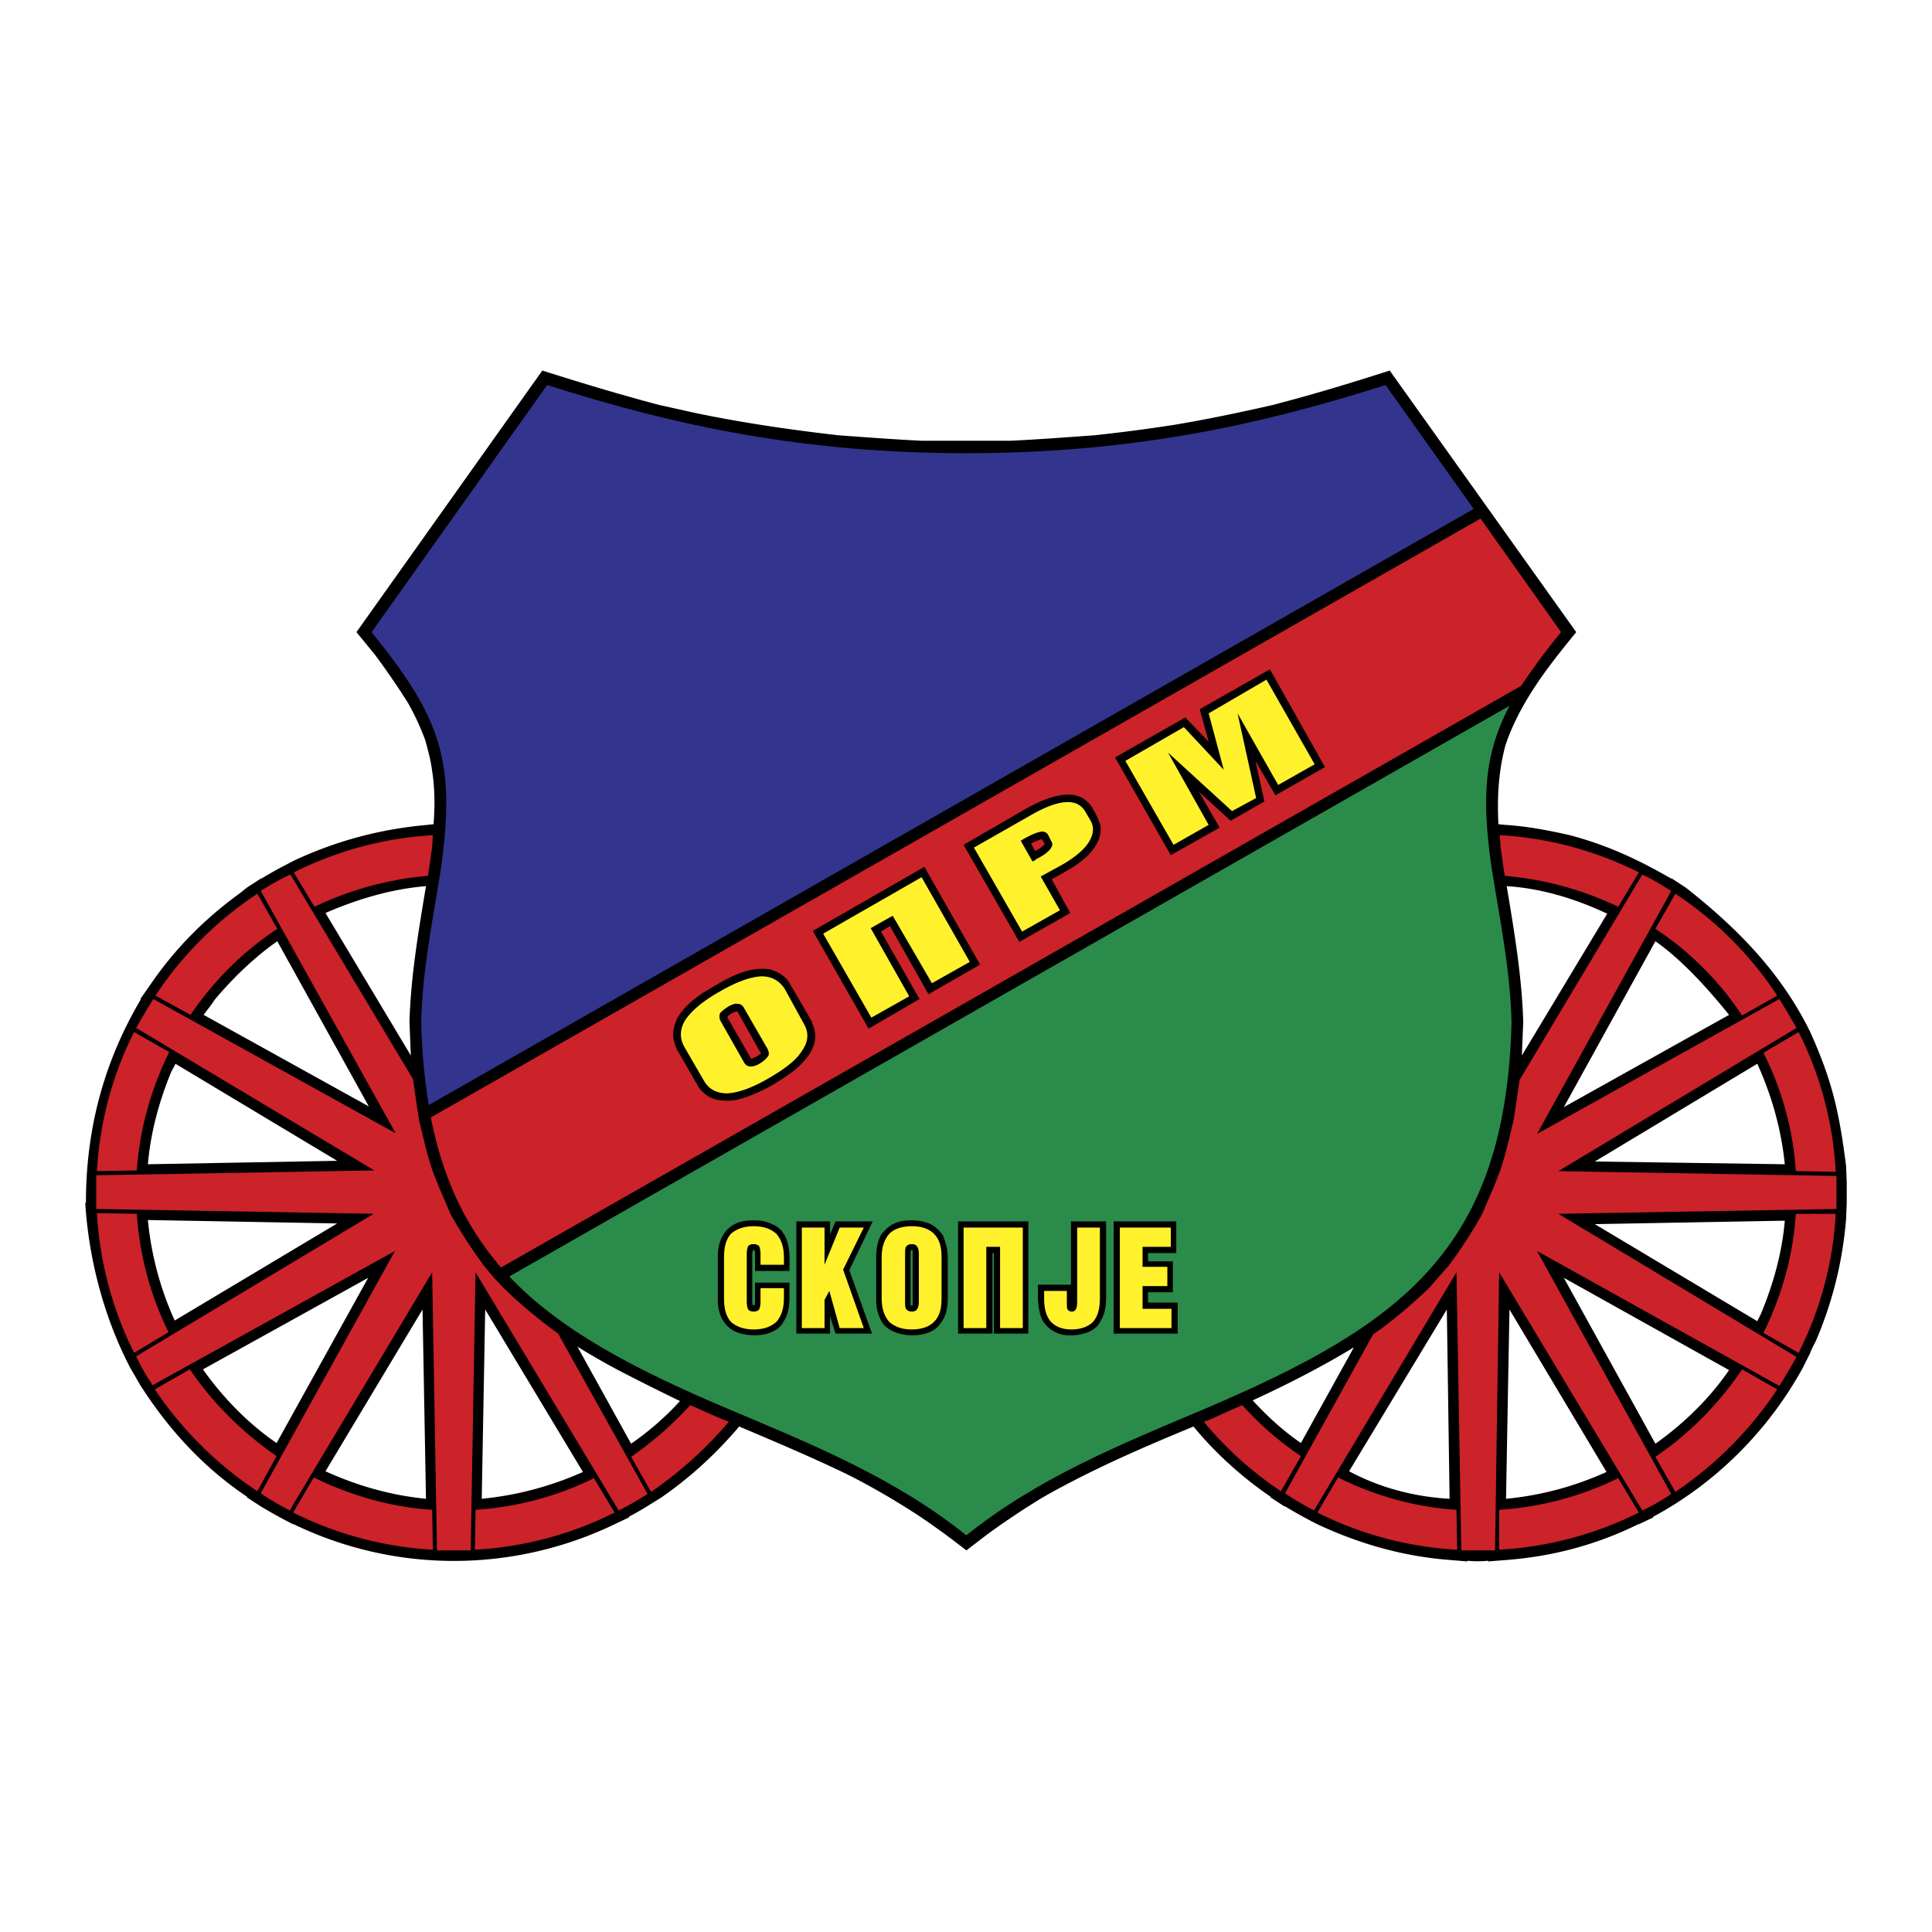
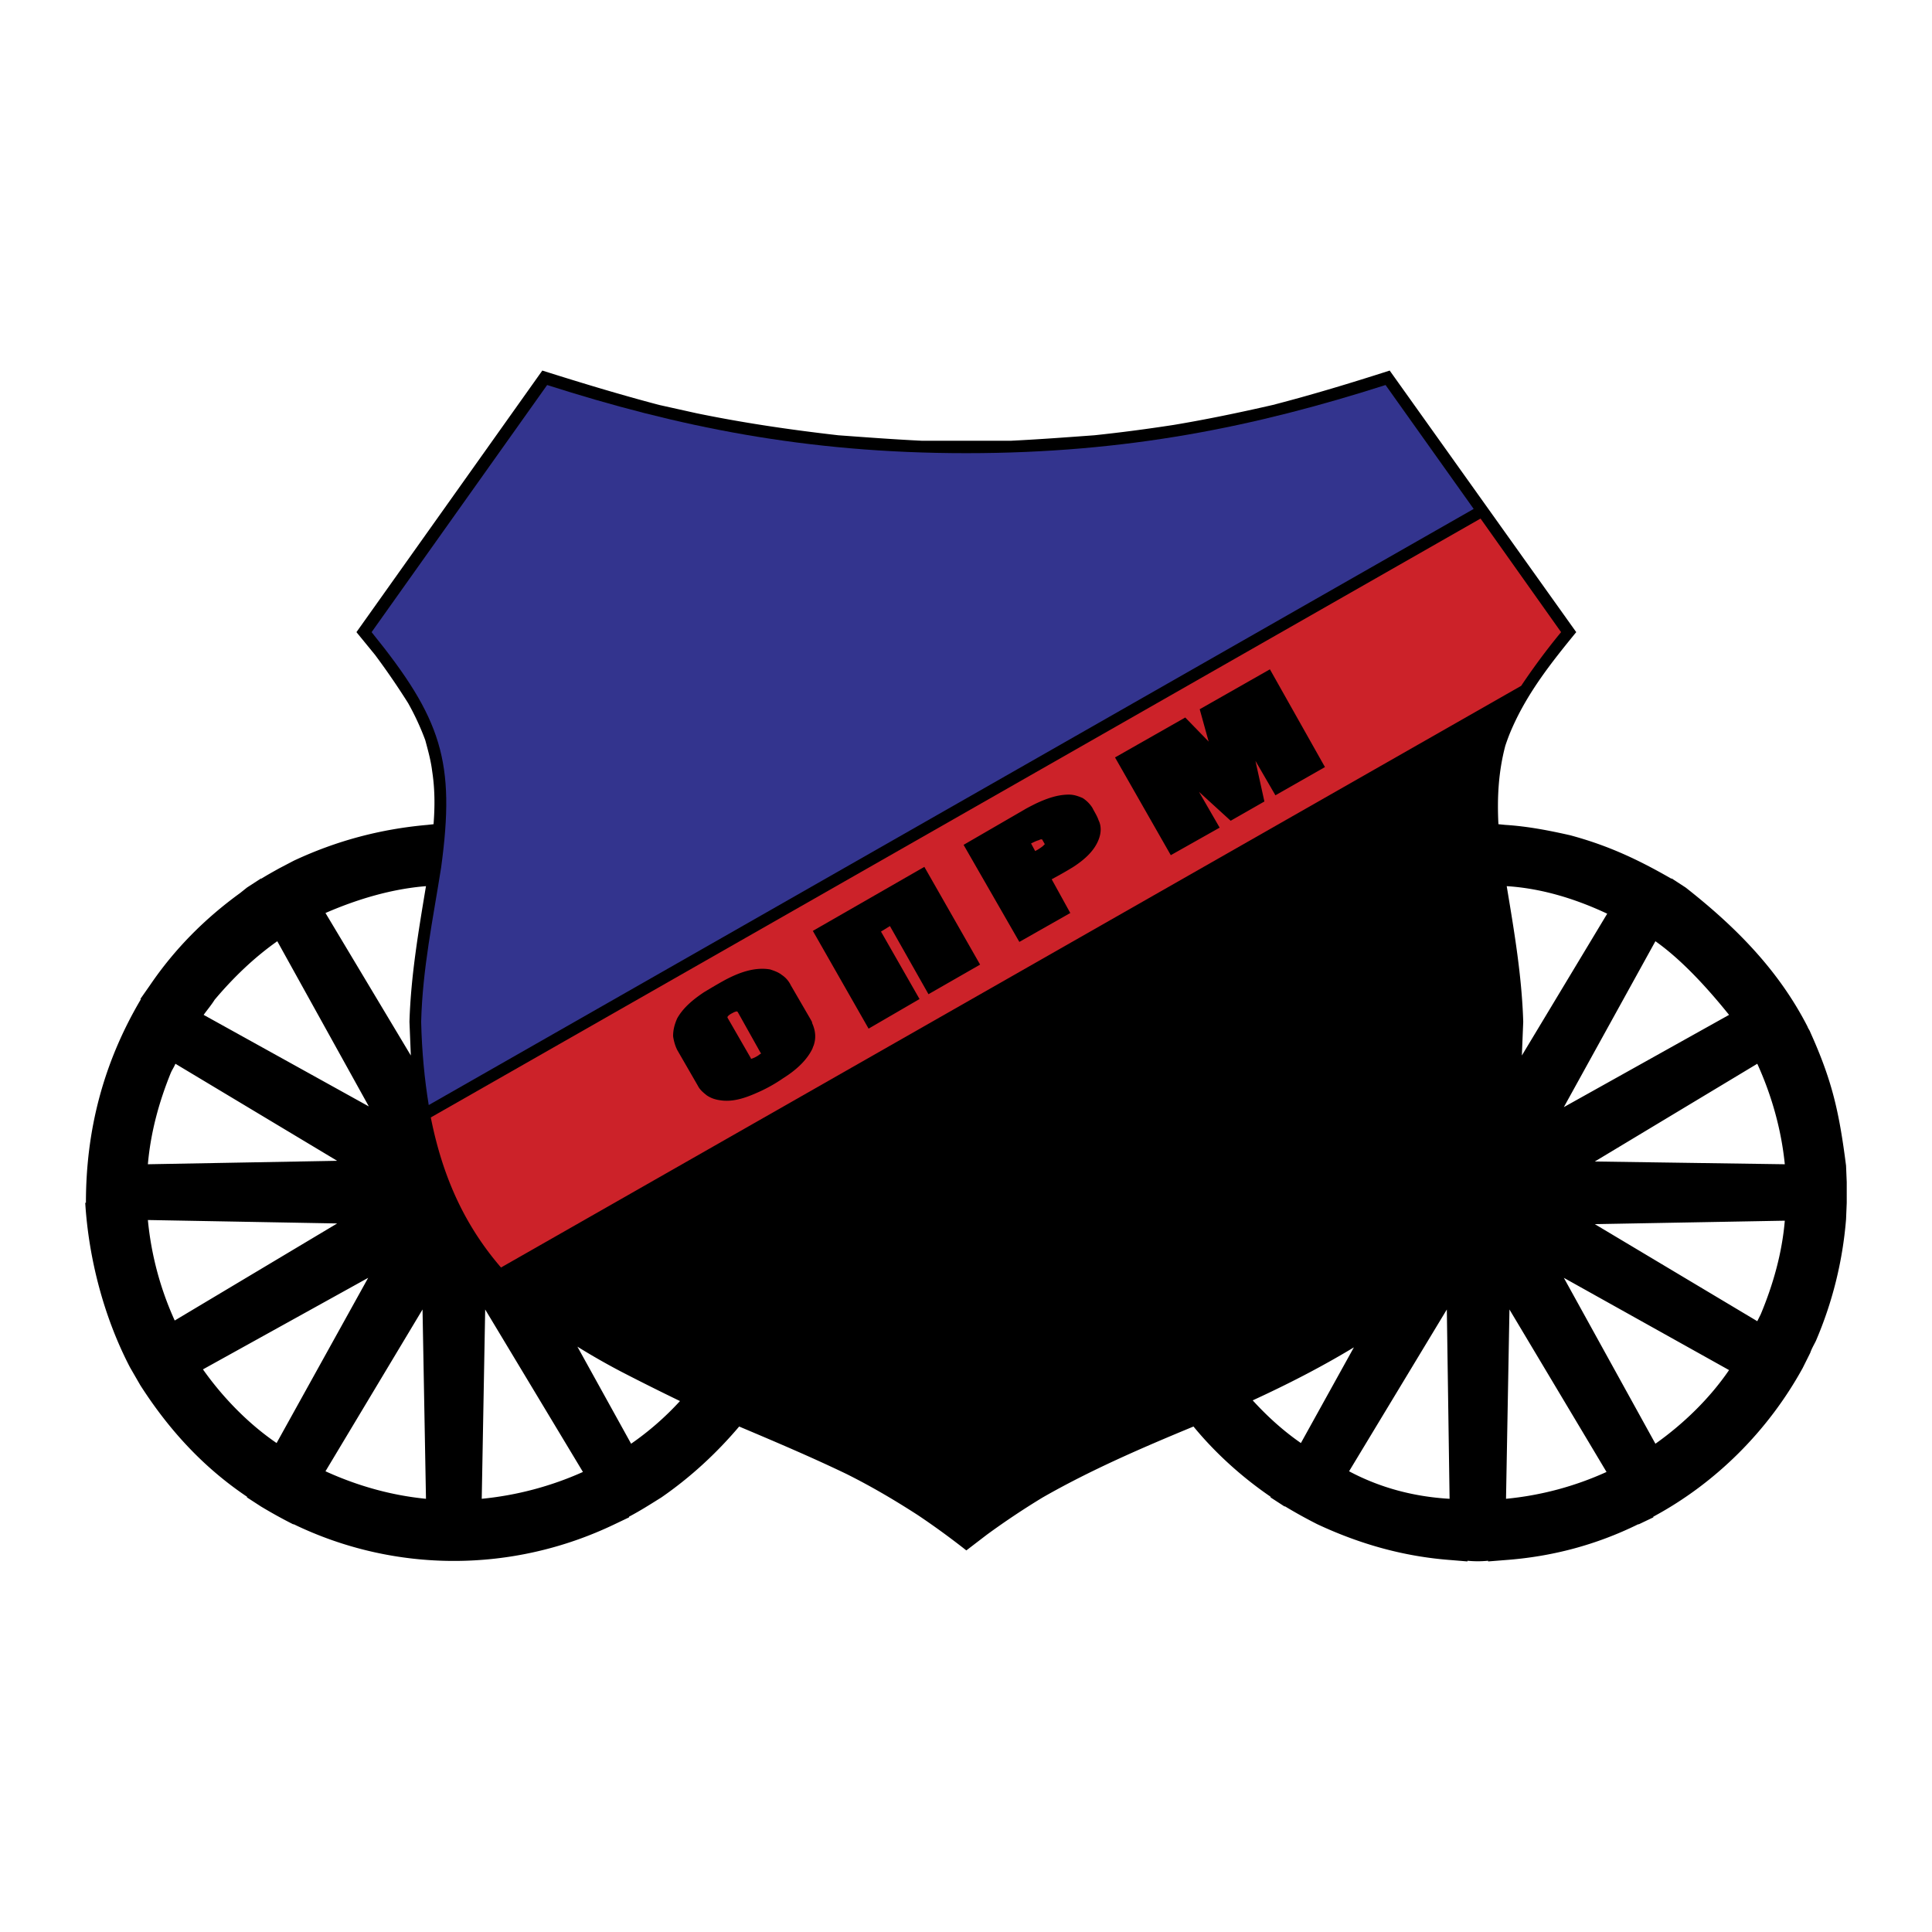
<svg xmlns="http://www.w3.org/2000/svg" width="2500" height="2500" viewBox="0 0 192.756 192.756">
  <g fill-rule="evenodd" clip-rule="evenodd">
    <path fill="#fff" d="M0 0h192.756v192.756H0V0z" />
    <path d="M26.017 150.291l-1.374-.893v-.07c-4.395-2.953-7.829-6.729-10.645-11.125l-1.03-1.785c-2.61-5.014-4.121-10.852-4.464-16.414h.069c0-7.211 1.717-13.941 5.494-20.328h-.068l.961-1.375c2.472-3.64 5.494-6.662 8.997-9.203l.687-.549 1.374-.893h.068c.55-.343 1.168-.687 1.786-1.03l1.442-.755c4.258-1.992 8.654-3.159 13.324-3.571l.618-.069c.137-1.786.137-3.502-.138-5.289-.137-1.099-.412-2.06-.687-3.09a25.767 25.767 0 0 0-1.717-3.708 74.43 74.43 0 0 0-3.297-4.808l-1.854-2.267 18.543-26.098c3.915 1.236 7.761 2.404 11.675 3.434l3.709.824c4.67.962 9.34 1.648 14.147 2.198 2.816.206 5.563.412 8.379.549h8.792c2.814-.137 5.562-.343 8.379-.549 2.609-.275 5.219-.618 7.896-1.03 3.297-.55 6.594-1.236 9.891-1.992 3.982-1.03 7.828-2.198 11.676-3.434l18.611 26.098c-2.473 3.022-4.809 5.976-6.387 9.546-.275.618-.48 1.167-.688 1.786-.688 2.61-.824 5.151-.688 7.83l.688.069c2.197.137 4.326.549 6.455 1.03 3.848 1.03 6.869 2.473 10.096 4.327h.07l1.373.893c4.807 3.777 9.203 8.104 12.156 13.873.068.207.205.344.273.549 2.199 4.877 2.885 7.967 3.572 13.324l.068 1.648V120.004l-.068 1.648a38.579 38.579 0 0 1-3.021 12.156c-.207.412-.412.754-.551 1.166l-.754 1.512c-3.436 6.25-8.654 11.469-14.904 14.834v.068l-1.441.688h-.068c-4.189 2.061-8.586 3.229-13.256 3.572l-1.717.137v-.068c-.688.068-1.373.068-2.061 0v.068l-1.648-.137c-4.67-.344-9.064-1.58-13.324-3.572a49.068 49.068 0 0 1-3.227-1.785h-.068l-1.375-.893v-.07c-2.814-1.922-5.494-4.326-7.691-7.004-5.15 2.129-10.232 4.326-15.041 7.074a77.766 77.766 0 0 0-5.562 3.709l-2.06 1.578a78.362 78.362 0 0 0-4.808-3.502c-2.335-1.512-4.67-2.885-7.143-4.121-3.571-1.717-7.143-3.227-10.714-4.738-2.267 2.678-4.876 5.082-7.761 7.074-1.099.686-2.06 1.305-3.228 1.922v.068l-1.442.688c-10.165 4.877-21.909 4.877-32.004 0h-.069a49.3 49.3 0 0 1-3.226-1.785zM42.5 88.412c-.755 4.533-1.511 8.997-1.648 13.53l.137 3.365-8.516-14.217c3.159-1.374 6.593-2.404 10.027-2.678zm15.109 45.945a69.624 69.624 0 0 0 4.327 2.473 240.736 240.736 0 0 0 5.906 2.953 28.953 28.953 0 0 1-4.876 4.258l-5.357-9.684zm67.373 5.358c3.434-1.58 6.799-3.297 10.096-5.289l-5.287 9.547c-1.787-1.237-3.367-2.68-4.809-4.258zm26.854-34.408l.137-3.365c-.137-4.533-.893-8.997-1.648-13.53 3.297.206 6.662 1.167 10.027 2.747l-8.516 14.148zM48.063 149.535a32.351 32.351 0 0 0 10.096-2.678l-9.752-16.209-.344 18.887zm-15.59-2.746c3.159 1.441 6.524 2.402 10.027 2.746l-.344-18.887-9.683 16.141zm-12.225-10.166c1.992 2.816 4.533 5.426 7.348 7.35l9.135-16.482-16.483 9.132zm-5.494-14.902a31.435 31.435 0 0 0 2.678 10.027l16.208-9.684-18.886-.343zm2.747-15.59c-.138.344-.343.617-.481.961-1.167 2.885-1.991 5.906-2.266 9.066l18.886-.344-16.139-9.683zm3.915-6.387c-.343.549-.755 1.029-1.099 1.51l16.482 9.135-9.134-16.483c-2.335 1.648-4.395 3.639-6.249 5.838zm151.092 1.51c-2.541-3.158-5.014-5.7-7.348-7.348l-9.135 16.551 16.483-9.203zm5.562 14.904c-.342-3.436-1.305-6.869-2.746-10.027l-16.209 9.752 18.955.275zm-2.746 15.658l.344-.688c1.236-2.953 2.129-6.111 2.402-9.34l-18.955.344 16.209 9.684zm-2.816 4.877l-16.482-9.203 9.135 16.551c2.814-1.992 5.425-4.533 7.347-7.348zm-22.252 12.842a31.434 31.434 0 0 0 10.027-2.678l-9.684-16.209-.343 18.887zm-15.658-2.746c3.09 1.646 6.455 2.539 10.027 2.746l-.275-18.887-9.752 16.141z" />
-     <path d="M28.97 87.244l12.225 20.397.069.412.275 1.924.274 1.785.412 1.717.412 1.648.48 1.58.618 1.58.618 1.441.618 1.443.755 1.305.824 1.305.824 1.236.893 1.236.961 1.168 1.031 1.098 1.099 1.029 1.167 1.031 1.167.961 1.236.961.755.551 8.928 16.002a30.934 30.934 0 0 1-2.884 1.648l-14.285-23.764-.481 27.746h-3.365l-.481-27.746-14.216 23.764c-1.03-.549-1.992-1.1-2.884-1.717l13.392-24.176-24.174 13.393a19.487 19.487 0 0 1-1.648-2.885L37.279 121.1l-27.677-.48v-1.648-1.717l27.746-.48-23.763-14.217c.549-.961 1.099-1.922 1.717-2.883l24.175 13.391-13.46-24.174a24.981 24.981 0 0 1 2.953-1.648zm2.404 3.228a32.607 32.607 0 0 1 11.332-3.09c0-.206.068-.343.068-.549.137-.755.207-1.511.343-2.335l.069-1.167c-4.945.275-9.615 1.58-13.873 3.709l2.061 3.432zm-12.362 10.782a31.2 31.2 0 0 1 8.654-8.584l-1.992-3.503a35.818 35.818 0 0 0-10.165 10.166l3.503 1.921zm-5.357 15.521c.274-4.189 1.442-8.172 3.228-11.812l-3.502-1.992c-2.129 4.189-3.434 8.93-3.709 13.873l3.983-.069zm3.159 16.141a31.43 31.43 0 0 1-3.159-11.814l-3.983-.068a35.604 35.604 0 0 0 3.709 13.941l3.433-2.059zm10.782 12.361c-3.365-2.336-6.318-5.221-8.653-8.654l-3.502 1.992a36.962 36.962 0 0 0 10.233 10.164l1.922-3.502zm15.522 5.358c-4.189-.275-8.172-1.443-11.812-3.229l-2.061 3.502a35.614 35.614 0 0 0 13.942 3.709l-.069-3.982zm16.139-3.16c-3.571 1.785-7.623 2.885-11.812 3.16l-.069 3.982a35.304 35.304 0 0 0 13.942-3.709l-2.061-3.433zm9.616-7.28c-1.786 1.922-3.709 3.641-5.906 5.15l1.991 3.502a39.565 39.565 0 0 0 7.761-7.004c-1.305-.48-2.542-1.099-3.846-1.648zm82.756-32.484l12.227-20.467c1.029.481 1.99 1.099 2.883 1.648l-13.391 24.243 24.174-13.459c.619.961 1.168 1.922 1.717 2.883l-23.762 14.285 27.746.48v3.296l-27.746.48 23.762 14.285c-.549.963-1.098 1.924-1.717 2.885l-24.174-13.461 13.391 24.244a19.75 19.75 0 0 1-2.883 1.648l-14.285-23.764-.412 27.746h-3.365l-.482-27.746-14.215 23.764c-1.031-.549-1.992-1.1-2.885-1.717l8.791-15.865.893-.619 1.236-.961 1.166-.961 1.168-1.031 1.1-1.029.961-1.098 1.031-1.168.893-1.236.824-1.236.824-1.305.754-1.305.619-1.443.619-1.441.617-1.58.48-1.58.412-1.648.412-1.717.275-1.785.273-1.924.069-.341zm-21.838 37.566a31.651 31.651 0 0 1-5.838-5.082l-1.443.617-1.785.824c-.207.068-.412.139-.619.207a35.248 35.248 0 0 0 7.693 6.936l1.992-3.502zm15.52 5.358c-4.188-.275-8.24-1.443-11.812-3.229l-2.061 3.502a35.318 35.318 0 0 0 13.943 3.709l-.07-3.982zm16.14-3.16a31.44 31.44 0 0 1-11.881 3.16v3.982a35.614 35.614 0 0 0 13.941-3.709l-2.06-3.433zm12.361-10.852c-2.334 3.434-5.219 6.389-8.652 8.723l1.99 3.502a36.98 36.98 0 0 0 10.166-10.232l-3.504-1.993zm5.358-15.521c-.275 4.26-1.441 8.242-3.229 11.883l3.504 1.99a34.937 34.937 0 0 0 3.707-13.873h-3.982zm-3.229-16.071c1.787 3.572 2.953 7.555 3.229 11.812l3.982.068c-.273-5.012-1.578-9.752-3.707-13.941l-3.504 2.061zM165.16 92.669a30.526 30.526 0 0 1 8.652 8.653l3.504-1.99a35.835 35.835 0 0 0-10.166-10.166l-1.99 3.503zm-15.041-5.288a32.613 32.613 0 0 1 11.332 3.09l2.061-3.434c-4.258-2.129-8.93-3.434-13.873-3.709 0 .412.068.756.068 1.167.137.824.205 1.58.344 2.335 0 .208.068.345.068.551z" fill="#cc2229" />
    <path d="M42.981 111.488c1.236 6.248 3.571 10.988 7.005 14.971l101.782-58.033a66.488 66.488 0 0 1 3.982-5.357l-8.035-11.332-104.734 59.751z" fill="#cc2229" />
    <path d="M96.413 45.213c-16.14 0-28.914-2.679-41.825-6.799L37.074 63.069c7.005 8.654 8.379 12.912 6.937 23.488-.824 5.22-1.854 10.095-1.992 15.384.069 3.021.343 5.77.755 8.311l104.255-59.476-8.791-12.362c-12.912 4.12-25.687 6.799-41.825 6.799z" fill="#33348e" />
-     <path d="M50.81 127.352c5.082 5.357 12.362 9.203 21.771 13.188 8.448 3.57 16.621 6.867 23.832 12.637 7.21-5.77 15.384-9.066 23.832-12.637 19.643-8.379 30.012-15.934 30.562-38.598-.139-5.289-1.168-10.165-1.992-15.384-1.031-7.143-.688-11.4 1.785-16.14l-99.79 56.934z" fill="#2b8b4b" />
    <path d="M126.699 66.778l-7.004 3.983.893 3.228-2.336-2.403-7.006 3.983 5.564 9.752 4.875-2.747-2.061-3.571 3.16 2.884 3.365-1.922-.893-4.052 1.992 3.434 4.943-2.816-5.492-9.753zm-23.83 17.375c.273-.137.549-.274.822-.343.07-.069.207-.069.275-.069l.275.481-.207.206c-.273.206-.48.343-.756.48l-.409-.755zm6.111-3.571a3.203 3.203 0 0 0-.961-.961c-.48-.206-.893-.343-1.375-.343-1.166 0-2.266.412-3.295.893-.412.206-.824.412-1.168.618l-6.044 3.502 5.563 9.684 5.082-2.884-1.855-3.365c.756-.412 1.512-.824 2.268-1.305 1.029-.687 2.061-1.579 2.473-2.815.205-.618.205-1.236-.07-1.786-.137-.414-.41-.826-.618-1.238zm-16.757 5.906l-11.126 6.387 5.563 9.753 5.082-2.953-3.846-6.731.893-.549 3.846 6.798 5.15-2.953-5.562-9.752zm-16.689 18.887a2.429 2.429 0 0 1-.618.275v-.068l-2.335-4.053v-.068c.069-.139.275-.275.413-.344.137-.068.343-.207.549-.207l.068.07 2.267 4.051.069.068c-.138.071-.276.208-.413.276zm3.365-7.074a2.554 2.554 0 0 0-.893-1.029c-.343-.275-.755-.412-1.167-.551-1.58-.273-3.159.344-4.465 1.031-.755.412-1.442.824-2.128 1.236-1.031.688-2.061 1.51-2.679 2.609-.274.619-.412 1.168-.412 1.785.069.48.206.963.412 1.373l2.06 3.572c.207.412.55.688.893.961.412.275.824.412 1.305.48 1.236.207 2.472-.205 3.571-.686a15.344 15.344 0 0 0 2.747-1.512c1.099-.686 2.266-1.648 2.884-2.885.069-.137.069-.205.138-.342.274-.756.206-1.512-.138-2.268 0-.137-.068-.205-.137-.344l-1.991-3.43z" />
-     <path d="M131.164 76.255l-4.809-8.447-5.768 3.365 1.51 5.632-3.982-4.259-5.838 3.366 4.807 8.378 3.504-1.991-4.053-7.211 6.387 5.837 2.404-1.305-1.855-8.448 4.053 7.143 3.64-2.06zm-26.305 7.624c.207.274.139.549-.068.824-.205.275-.617.618-1.305.962a.928.928 0 0 0-.275.206c-.068 0-.137.068-.205.068l-1.168-2.06.344-.207c.756-.412 1.236-.618 1.648-.687.344-.068.617.068.756.343l.273.551zm3.916-2.061l-.482-.824c-.412-.687-1.029-1.03-1.99-.961-.963.068-2.197.549-3.709 1.442l-5.426 3.09 4.807 8.379 3.777-2.129-1.922-3.365 2.129-1.167c1.305-.756 2.197-1.511 2.678-2.267.48-.824.551-1.511.138-2.198zM96.756 95.966l-4.808-8.447-9.821 5.632 4.808 8.379 3.778-2.129-3.846-6.8 2.198-1.236 3.915 6.731 3.776-2.13zm-20.192 8.653c.137.275.206.551.069.756-.138.207-.413.48-.756.688-.412.273-.755.342-1.03.342-.206 0-.48-.137-.618-.412l-2.335-4.119c-.137-.275-.137-.48-.068-.756.137-.207.412-.412.824-.688.343-.205.755-.344.961-.273.275 0 .481.137.618.412l2.335 4.05zm3.641-2.473l-1.923-3.502c-.549-.824-1.305-1.236-2.335-1.236-1.099.068-2.472.549-4.121 1.512-1.717.961-2.816 1.922-3.434 2.814-.549.895-.618 1.787-.137 2.68l1.992 3.434c.481.824 1.236 1.236 2.334 1.236 1.1-.068 2.473-.549 4.121-1.512 1.648-.961 2.816-1.854 3.365-2.816.618-.893.618-1.785.138-2.61z" fill="#fff22d" />
-     <path d="M117.496 129.961h-2.953v-1.029h2.473v-3.09h-2.473v-.824h2.816v-3.16h-6.25v11.195h6.387v-3.092zm-13.391 1.924c.273.344.549.688.961.893.344.207.686.344 1.098.412.619.068 1.307.068 1.924-.137.617-.137 1.1-.412 1.51-.893.207-.344.414-.688.551-1.1.137-.48.205-.961.205-1.512v-7.691h-3.502v6.318h-3.297v1.443c.068.825.136 1.579.55 2.267zm-1.511-10.028h-7.005v11.195h3.433v-8.035h.139v8.035h3.434v-11.195h-.001zm-11.745 8.379v-5.219c0-.068 0-.207.069-.275 0-.068.068-.068.137 0V130.236c-.068.068-.137 0-.137 0h-.069zm3.709-4.806a5.17 5.17 0 0 0-.344-1.787c0-.068-.068-.137-.068-.273-.344-.549-.824-1.031-1.442-1.305-.343-.139-.687-.207-1.03-.275-.755-.068-1.58-.068-2.266.207-.549.205-.961.549-1.305.961l-.137.137c-.412.688-.549 1.512-.549 2.336v4.189c0 .617.068 1.098.274 1.648.138.342.275.686.55.961.48.48 1.099.756 1.786.893a4.879 4.879 0 0 0 1.992 0c.687-.137 1.305-.412 1.717-.961.274-.344.48-.688.618-1.1.137-.48.206-.961.206-1.512v-4.119h-.002zm-11.194-3.573l-.55 1.305v-1.305h-3.365v11.195h3.365v-1.717l.55 1.717h3.64l-2.267-6.318 2.335-4.877h-3.708zm-5.426.893c-.275-.273-.55-.48-.893-.617-.412-.207-.756-.275-1.168-.344-.755-.068-1.511-.068-2.267.207-.549.205-.961.549-1.305.961l-.068.137c-.481.688-.618 1.512-.618 2.336v4.189c0 .617.068 1.098.274 1.648.138.342.344.686.618.961.412.48 1.03.756 1.717.893a5.219 5.219 0 0 0 2.061 0c.618-.137 1.236-.412 1.717-.961.206-.344.412-.688.55-1.1.137-.48.206-.961.206-1.512v-1.578h-3.434v1.99c0 .07 0 .207-.069.275 0 .068-.068 0-.137 0 0-.068-.069-.205-.069-.344v-4.875c0-.068.069-.207.069-.275.069-.068.069-.068.137 0 .069.068.069.207.069.275v1.785h3.434c0-.756.068-1.512-.069-2.266a4.154 4.154 0 0 0-.412-1.307c-.137-.134-.206-.339-.343-.478z" />
-     <path d="M116.879 132.502v-1.922h-2.885v-2.266h2.473v-1.924h-2.473v-1.992h2.816v-1.922h-5.082v10.025h5.151v.001zm-7.143-2.953v-7.072h-2.266v7.484c0 .344-.07.551-.139.688s-.205.207-.412.207c-.205 0-.275-.07-.412-.207-.068-.137-.068-.344-.068-.688v-1.166h-2.266v.754c0 1.031.205 1.787.686 2.336.48.48 1.1.756 2.061.756.893 0 1.648-.275 2.129-.756.48-.549.687-1.305.687-2.336zm-7.691 2.953v-10.025h-5.907v10.025h2.267v-8.104h1.373v8.104h2.267zm-10.372-2.609c0 .344-.068.619-.206.756-.068.137-.274.207-.48.207-.274 0-.412-.07-.549-.207s-.137-.412-.137-.756v-4.807c0-.344 0-.619.137-.756s.275-.205.549-.205c.206 0 .412.068.48.205.138.137.206.412.206.756v4.807zm2.267-.344v-4.119c0-1.031-.206-1.787-.755-2.336-.481-.48-1.236-.756-2.198-.756-1.03 0-1.786.275-2.267.756-.48.549-.755 1.305-.755 2.336v4.119c0 1.031.275 1.787.755 2.336.55.48 1.236.756 2.267.756.961 0 1.717-.275 2.198-.756.549-.549.755-1.305.755-2.336zm-7.761 2.953l-2.06-5.836 2.06-4.189h-2.404l-1.511 3.707v-3.707h-2.266v10.025h2.266v-2.814l.481-.893 1.03 3.707h2.404zm-7.967-2.953v-1.029h-2.335v1.373c0 .344-.068.619-.137.756-.137.137-.275.207-.549.207-.275 0-.412-.07-.55-.207-.068-.137-.137-.412-.137-.756v-4.807c0-.344.069-.619.137-.756.138-.137.275-.205.55-.205.206 0 .412.068.549.205.069.137.137.412.137.756v1.098h2.335v-.754c0-1.031-.274-1.787-.755-2.336-.549-.48-1.236-.756-2.266-.756-.962 0-1.717.275-2.267.756-.48.549-.687 1.305-.687 2.336v4.119c0 1.031.206 1.787.687 2.336.55.48 1.305.756 2.267.756 1.03 0 1.717-.275 2.266-.756.481-.549.755-1.305.755-2.336z" fill="#fff22d" />
  </g>
</svg>